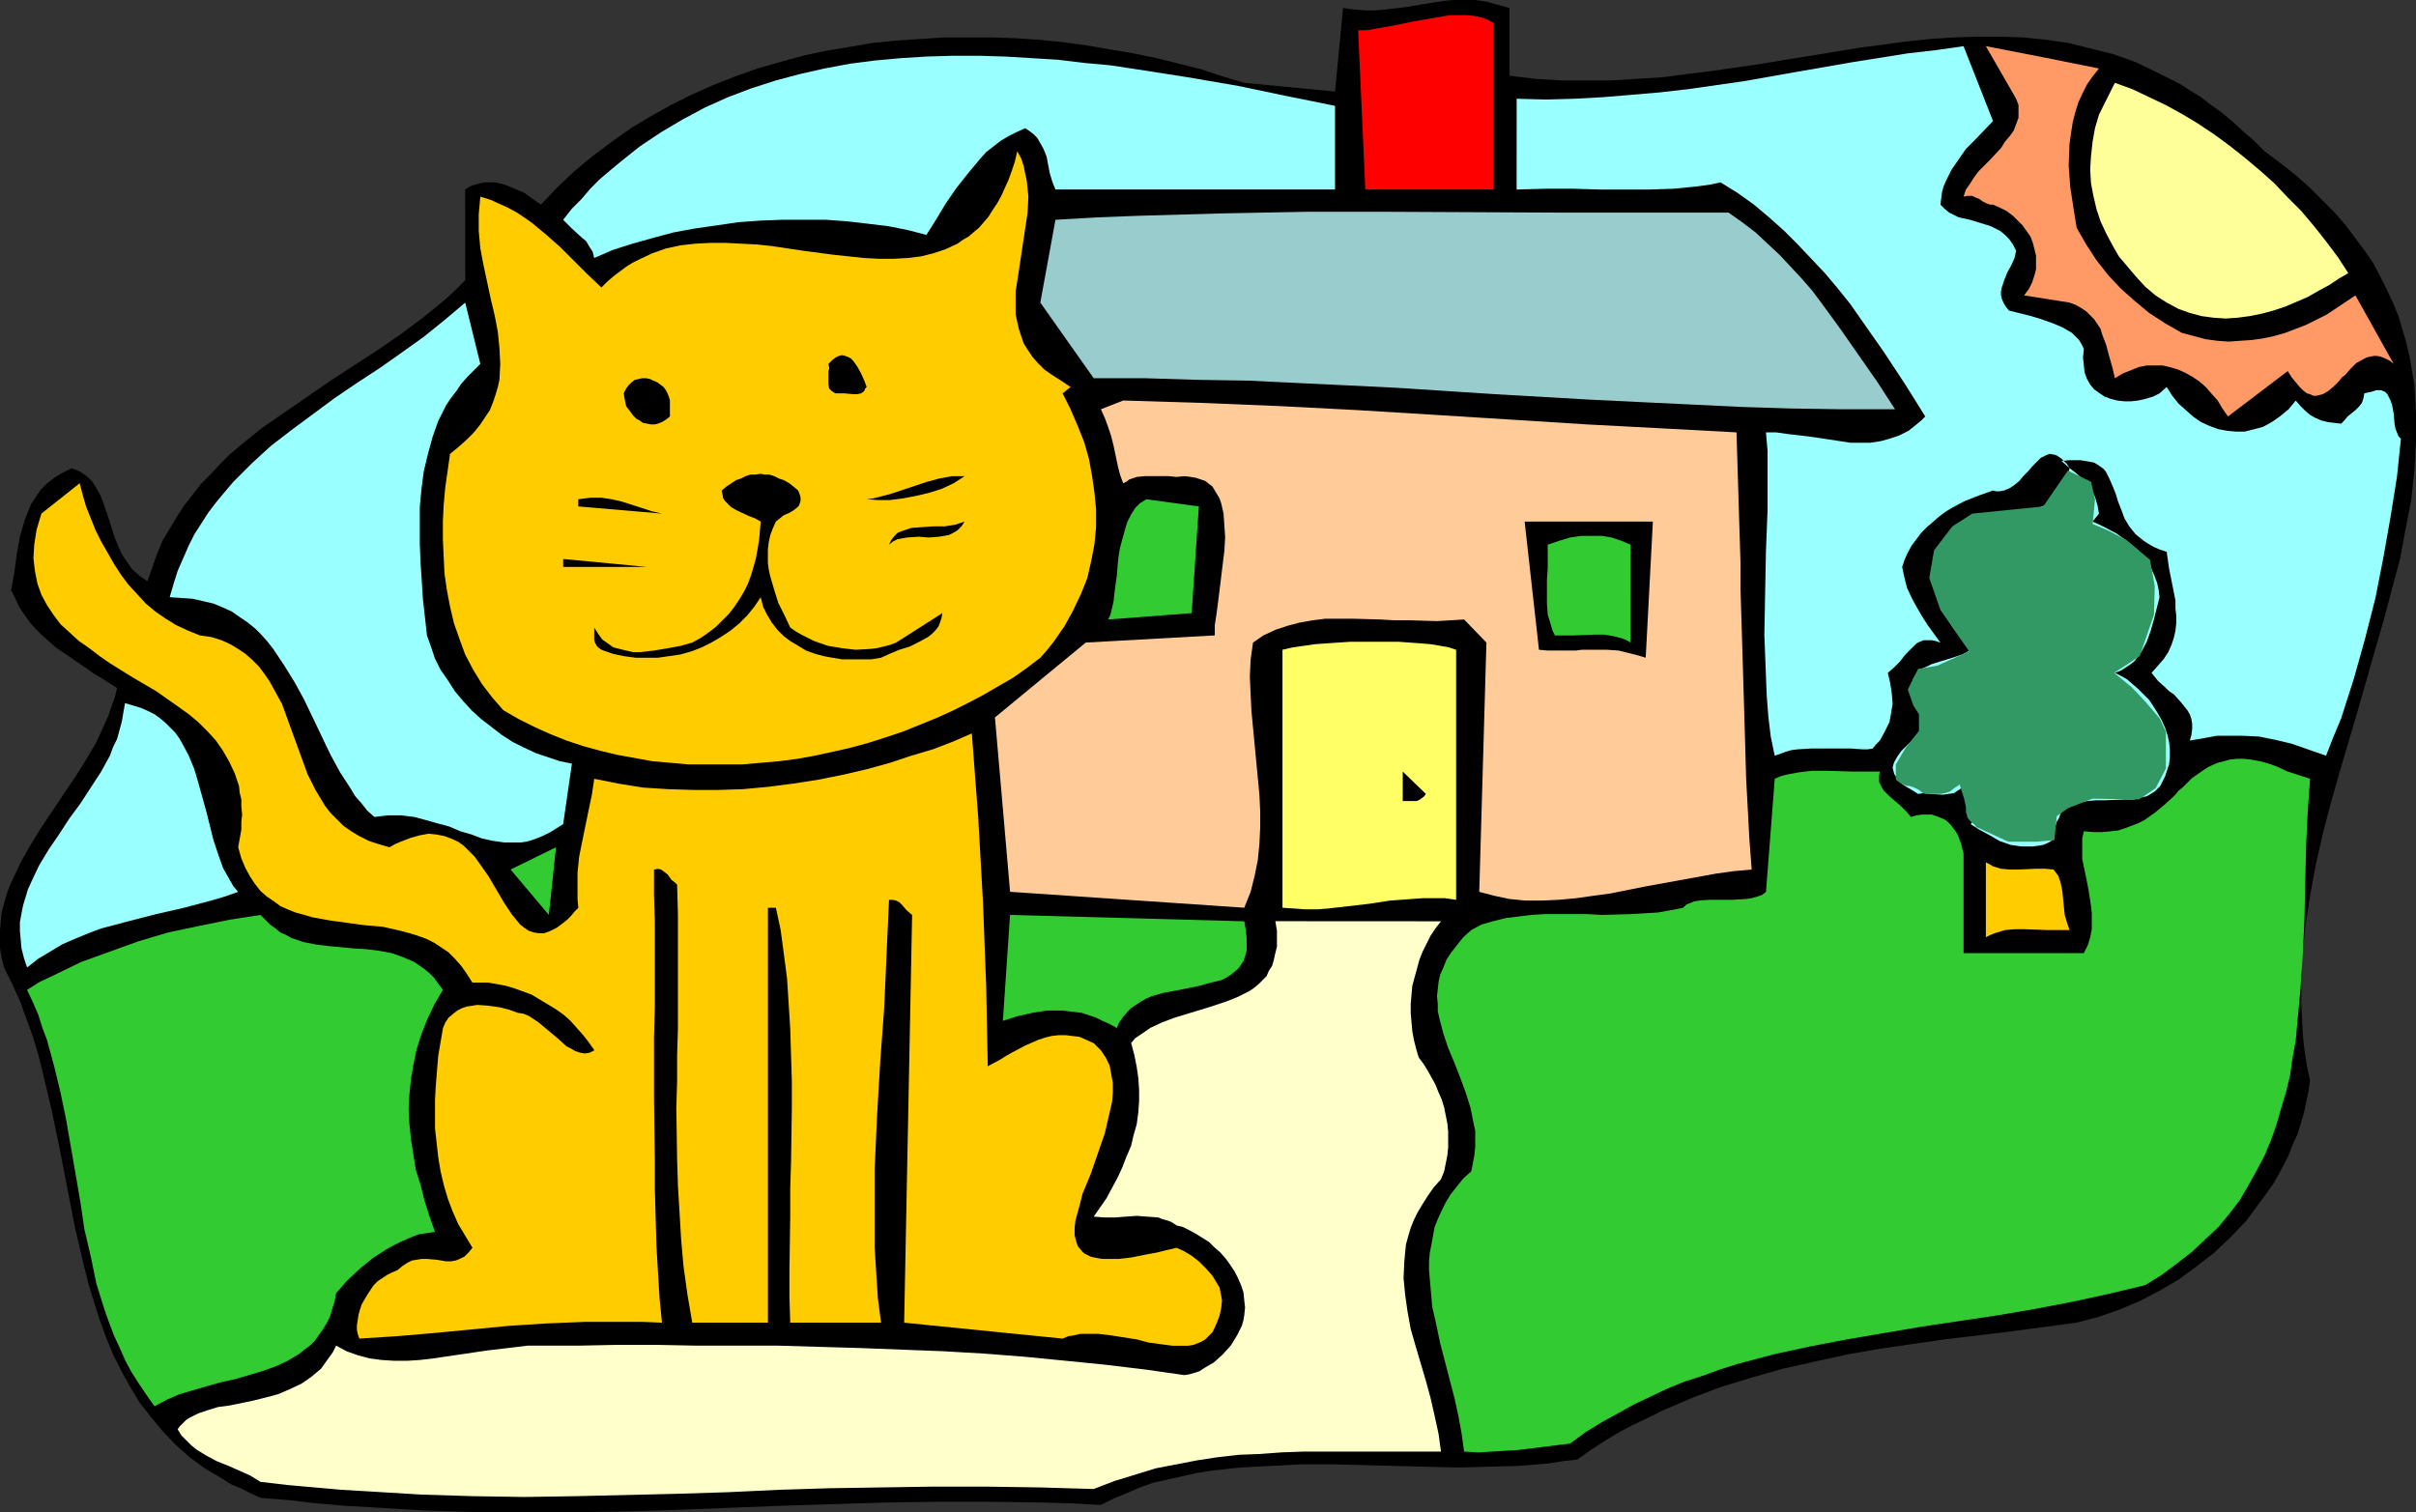
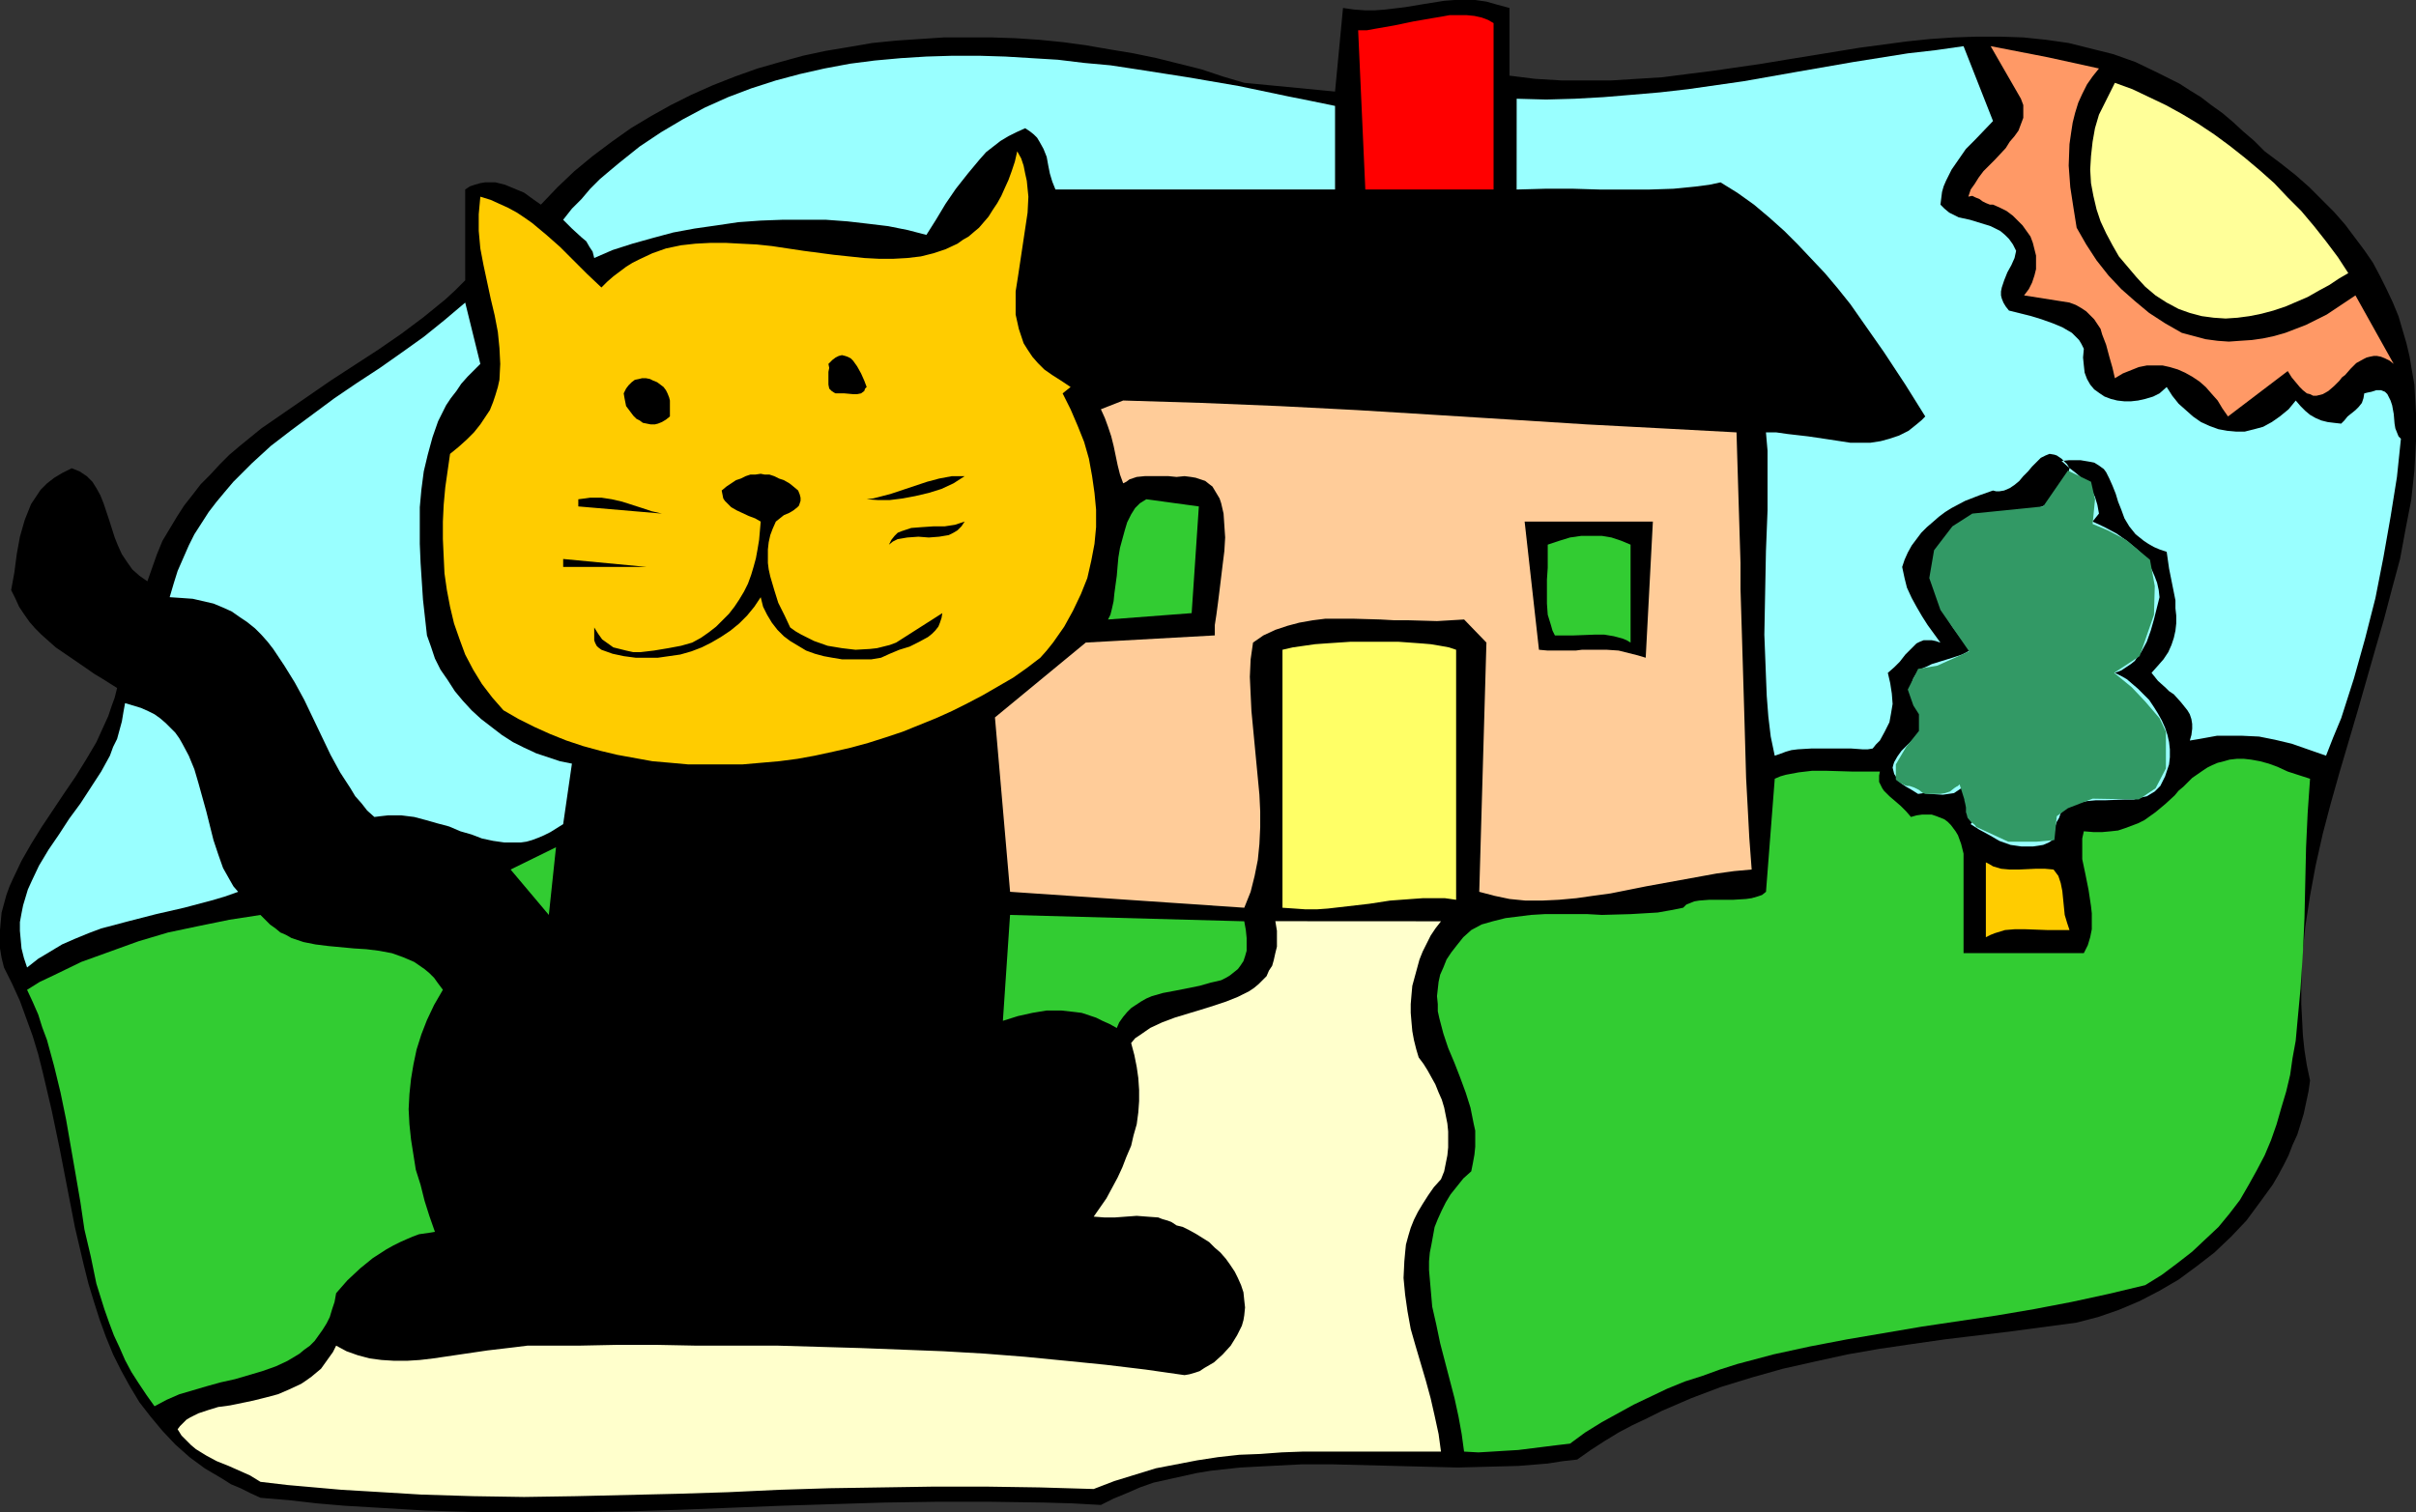
<svg xmlns="http://www.w3.org/2000/svg" xmlns:ns1="http://sodipodi.sourceforge.net/DTD/sodipodi-0.dtd" xmlns:ns2="http://www.inkscape.org/namespaces/inkscape" version="1.0" width="129.681mm" height="81.187mm" id="svg31" ns1:docname="Cat 18.wmf">
  <rect width="100%" height="100%" fill="#333333" stroke="none" />
  <ns1:namedview id="namedview31" pagecolor="#ffffff" bordercolor="#000000" borderopacity="0.25" ns2:showpageshadow="2" ns2:pageopacity="0.0" ns2:pagecheckerboard="0" ns2:deskcolor="#d1d1d1" ns2:document-units="mm" />
  <defs id="defs1">
    <pattern id="WMFhbasepattern" patternUnits="userSpaceOnUse" width="6" height="6" x="0" y="0" />
  </defs>
  <path style="fill:#000000;fill-opacity:1;fill-rule:evenodd;stroke:none" d="m 306.232,15.35 5.171,0.646 5.333,0.323 h 5.171 5.01 l 5.171,-0.323 5.171,-0.323 5.01,-0.646 5.171,-0.646 10.019,-1.454 4.848,-0.808 5.01,-0.808 9.858,-1.616 4.848,-0.646 4.848,-0.646 4.686,-0.485 4.848,-0.323 4.686,-0.162 h 4.686 l 4.686,0.162 4.686,0.485 4.525,0.646 4.525,1.131 4.525,1.131 4.525,1.616 4.363,2.101 2.262,1.131 2.262,1.131 2.262,1.454 2.101,1.293 2.101,1.616 2.262,1.616 2.101,1.777 2.101,1.939 2.262,1.939 2.101,2.101 3.232,2.424 3.07,2.424 2.747,2.424 2.586,2.585 2.424,2.424 2.262,2.585 1.939,2.585 1.939,2.585 1.778,2.585 1.454,2.747 1.293,2.585 1.293,2.747 1.131,2.747 0.808,2.747 0.808,2.747 0.646,2.747 0.485,2.909 0.485,2.747 0.162,2.909 0.162,2.909 v 2.909 2.747 l -0.323,5.979 -0.646,5.979 -1.131,5.817 -1.131,6.14 -1.616,5.979 -1.616,6.14 -1.778,6.14 -3.555,12.442 -3.717,12.604 -1.778,6.302 -1.616,6.14 -1.454,6.463 -1.131,6.14 -0.97,6.302 -0.646,6.302 -0.162,6.302 v 3.07 l 0.162,3.07 0.162,3.232 0.323,3.07 0.485,3.07 0.646,3.07 -0.323,2.262 -0.485,2.262 -0.485,2.262 -0.646,2.101 -0.646,2.101 -0.97,2.101 -0.808,2.101 -0.97,1.939 -1.131,2.101 -1.131,1.939 -2.586,3.555 -2.747,3.716 -3.07,3.232 -3.394,3.232 -3.555,2.747 -3.717,2.747 -3.878,2.262 -4.04,2.101 -4.202,1.777 -4.202,1.454 -4.363,1.131 -13.251,1.777 -13.413,1.616 -6.787,0.97 -6.626,0.97 -6.464,1.131 -6.626,1.454 -6.464,1.454 -6.302,1.777 -6.302,1.939 -5.979,2.262 -5.979,2.585 -2.909,1.454 -3.07,1.454 -2.747,1.454 -2.909,1.777 -2.747,1.777 -2.747,1.939 -2.909,0.323 -3.07,0.485 -5.979,0.485 -6.141,0.162 -6.141,0.162 -12.766,-0.323 -12.605,-0.323 h -6.302 l -6.302,0.323 -6.141,0.323 -5.979,0.646 -2.909,0.485 -2.909,0.646 -2.909,0.646 -2.909,0.646 -2.747,0.97 -2.586,1.131 -2.747,1.131 -2.586,1.293 -5.818,-0.323 -5.656,-0.162 -10.989,-0.162 h -10.827 l -10.666,0.162 -10.504,0.323 -10.342,0.323 -20.362,0.808 -10.181,0.323 -10.342,0.162 H 107.302 96.798 l -10.504,-0.323 -10.827,-0.646 -5.494,-0.323 -5.656,-0.485 -5.656,-0.646 -5.818,-0.485 -2.101,-0.97 -1.939,-0.97 -1.939,-0.808 -1.778,-1.131 -3.555,-2.101 -3.07,-2.262 -2.909,-2.585 -2.586,-2.747 -2.424,-2.909 -2.262,-2.909 -1.939,-3.232 -1.778,-3.232 -1.616,-3.232 -1.454,-3.555 -1.293,-3.555 -1.131,-3.555 -1.131,-3.716 -0.97,-3.878 -1.778,-7.594 -3.07,-15.835 -1.616,-7.756 -1.778,-7.594 -0.97,-3.878 L 6.626,210.221 5.333,206.666 4.04,203.111 2.424,199.556 0.808,196.325 0.323,194.386 0,192.447 v -1.777 -1.939 l 0.162,-1.777 0.162,-1.777 0.485,-1.777 0.485,-1.777 0.646,-1.777 0.808,-1.777 1.616,-3.393 1.939,-3.393 2.101,-3.393 4.525,-6.787 2.424,-3.555 2.101,-3.393 2.101,-3.555 1.616,-3.555 0.808,-1.777 0.646,-1.939 0.646,-1.777 0.485,-1.939 -3.07,-1.939 -1.616,-0.97 -1.616,-1.131 -3.07,-2.101 -3.07,-2.101 -2.909,-2.585 -1.293,-1.293 -1.131,-1.293 -1.131,-1.616 -0.97,-1.454 -0.808,-1.777 -0.808,-1.616 0.646,-3.555 0.485,-3.716 0.646,-3.555 0.97,-3.393 0.646,-1.616 0.646,-1.616 0.97,-1.454 0.97,-1.454 1.293,-1.293 1.454,-1.131 1.616,-0.97 1.939,-0.97 0.808,0.323 0.808,0.323 1.454,0.97 1.131,1.131 0.808,1.293 0.808,1.454 0.646,1.616 1.131,3.393 1.131,3.555 0.646,1.616 0.808,1.777 0.97,1.454 1.131,1.616 1.454,1.293 1.616,1.131 0.97,-2.747 0.97,-2.747 1.131,-2.747 1.454,-2.424 1.454,-2.424 1.454,-2.262 1.778,-2.262 1.616,-2.101 1.939,-1.939 1.939,-2.101 1.939,-1.939 2.101,-1.777 4.363,-3.555 4.686,-3.232 4.686,-3.232 4.686,-3.232 9.696,-6.302 4.686,-3.232 4.525,-3.393 4.363,-3.555 2.101,-1.939 1.939,-1.939 V 38.457 l 0.97,-0.646 0.97,-0.323 1.131,-0.323 0.97,-0.162 h 0.97 1.131 l 1.939,0.485 1.939,0.808 1.939,0.808 1.778,1.293 1.616,1.131 3.394,-3.555 3.394,-3.232 3.717,-3.07 3.878,-2.909 3.878,-2.747 4.04,-2.424 4.04,-2.262 4.202,-2.101 4.363,-1.939 4.525,-1.777 4.525,-1.616 4.525,-1.293 4.686,-1.293 4.525,-0.97 4.848,-0.808 4.686,-0.808 4.848,-0.485 4.848,-0.323 4.848,-0.323 h 4.848 4.848 l 4.848,0.162 4.848,0.323 4.848,0.485 4.686,0.646 4.686,0.808 4.848,0.808 4.686,0.97 4.525,1.131 4.525,1.131 4.363,1.454 4.363,1.293 18.422,1.777 1.616,-16.966 2.262,0.323 2.262,0.162 h 1.939 l 2.101,-0.162 4.04,-0.485 3.878,-0.646 4.04,-0.646 L 295.081,0 h 2.101 2.101 l 2.262,0.323 2.262,0.646 2.424,0.646 z" id="path1" />
  <path style="fill:#ff0000;fill-opacity:1;fill-rule:evenodd;stroke:none" d="m 303,38.457 h -26.018 l -1.454,-32.317 h 1.778 l 1.778,-0.323 3.717,-0.646 3.878,-0.808 3.717,-0.646 1.939,-0.323 1.778,-0.323 h 1.778 1.616 l 1.616,0.162 1.454,0.323 1.293,0.485 1.131,0.646 z" id="path2" />
  <path style="fill:#99ffff;fill-opacity:1;fill-rule:evenodd;stroke:none" d="m 404.323,24.561 -3.555,3.716 -1.939,1.939 -1.454,2.101 -1.454,2.101 -1.131,2.262 -0.485,1.131 -0.323,1.131 -0.162,1.293 -0.162,1.293 0.808,0.808 0.97,0.808 0.97,0.485 0.97,0.485 2.262,0.485 2.101,0.646 2.101,0.646 0.97,0.485 0.97,0.485 0.97,0.808 0.808,0.808 0.808,1.131 0.646,1.293 -0.323,1.454 -0.646,1.454 -0.808,1.454 -0.646,1.616 -0.485,1.454 -0.162,0.808 v 0.808 l 0.162,0.646 0.323,0.808 0.485,0.808 0.646,0.808 4.525,1.131 2.101,0.646 2.262,0.808 1.939,0.808 1.939,1.131 0.646,0.646 0.808,0.808 0.485,0.808 0.485,0.97 -0.162,1.777 0.162,1.616 0.162,1.454 0.485,1.293 0.646,1.131 0.808,0.97 1.131,0.808 0.97,0.646 1.293,0.485 1.293,0.323 1.454,0.162 h 1.293 l 1.454,-0.162 1.454,-0.323 1.616,-0.485 1.293,-0.646 1.454,-1.293 1.131,1.777 1.293,1.616 1.454,1.293 1.454,1.293 1.616,1.131 1.778,0.808 1.778,0.646 1.778,0.323 1.778,0.162 h 1.778 l 1.939,-0.485 1.778,-0.485 1.778,-0.97 1.616,-1.131 1.778,-1.454 1.454,-1.777 0.97,1.131 0.97,0.97 0.97,0.808 1.131,0.646 1.131,0.485 1.293,0.323 1.293,0.162 1.454,0.162 0.646,-0.646 0.646,-0.808 1.616,-1.293 0.646,-0.646 0.646,-0.808 0.323,-0.97 0.162,-0.97 0.646,-0.162 0.808,-0.162 0.97,-0.323 h 0.97 l 0.808,0.323 0.485,0.485 0.323,0.646 0.323,0.646 0.323,0.97 0.323,1.777 0.162,1.939 0.162,0.97 0.323,0.808 0.323,0.808 0.485,0.485 -0.808,7.756 -1.293,8.079 -1.454,8.241 -1.616,8.241 -2.101,8.241 -2.262,8.079 -1.293,4.04 -1.293,4.04 -1.616,3.878 -1.454,3.716 -3.717,-1.293 -3.232,-1.131 -3.394,-0.808 -3.232,-0.646 -3.394,-0.162 h -3.394 -1.778 l -1.778,0.323 -1.778,0.323 -1.939,0.323 0.323,-1.131 0.162,-1.293 V 146.88 l -0.162,-0.97 -0.323,-0.97 -0.485,-0.808 -0.646,-0.808 -0.646,-0.808 -1.454,-1.616 -0.97,-0.646 -0.646,-0.646 -1.616,-1.454 -1.293,-1.616 1.293,-1.454 1.131,-1.293 0.97,-1.454 0.646,-1.454 0.485,-1.454 0.323,-1.454 0.162,-1.454 v -1.616 l -0.162,-1.454 v -1.616 l -0.646,-3.232 -0.646,-3.232 -0.485,-3.393 -1.454,-0.485 -1.131,-0.485 -1.131,-0.646 -0.97,-0.646 -0.808,-0.646 -0.808,-0.646 -0.646,-0.808 -0.646,-0.808 -0.97,-1.616 -0.646,-1.777 -0.646,-1.616 -0.485,-1.616 -0.646,-1.616 -0.646,-1.454 -0.646,-1.293 -0.485,-0.646 -1.131,-0.808 -0.808,-0.485 -0.808,-0.162 -0.97,-0.162 -0.97,-0.162 h -1.131 -1.293 l -1.454,0.162 1.454,1.293 1.454,1.131 1.293,1.131 0.97,1.131 0.97,1.293 0.646,1.293 0.485,1.616 0.323,1.777 -1.293,1.616 2.424,1.131 2.424,1.293 2.262,1.616 1.939,1.616 0.97,0.97 0.646,1.131 0.808,0.97 0.646,1.293 0.485,1.131 0.485,1.293 0.323,1.454 0.162,1.454 -1.131,4.524 -0.646,2.262 -0.808,2.262 -1.131,2.101 -0.646,0.808 -0.646,0.97 -0.808,0.646 -0.97,0.646 -0.97,0.646 -1.293,0.485 1.293,0.646 1.131,0.646 1.131,0.97 1.131,0.97 1.131,1.131 1.131,1.131 0.97,1.454 0.808,1.293 0.808,1.454 0.646,1.454 0.485,1.454 0.323,1.454 0.162,1.454 v 1.616 l -0.162,1.454 -0.485,1.454 -0.323,0.97 -0.485,0.97 -0.485,0.97 -0.646,0.646 -0.485,0.485 -0.808,0.485 -0.808,0.485 -0.808,0.162 -1.778,0.485 h -1.778 l -4.04,0.162 h -1.939 l -1.778,0.162 -1.778,0.323 -1.616,0.485 -0.646,0.485 -0.646,0.485 -0.646,0.646 -0.323,0.97 -0.485,0.808 -0.323,0.97 -0.162,1.293 -0.162,1.293 -0.97,0.646 -1.131,0.485 -0.97,0.162 -1.131,0.162 h -1.131 -1.131 l -2.262,-0.323 -2.262,-0.808 -1.939,-1.131 -2.101,-1.131 -1.778,-1.131 0.646,-0.97 0.485,-1.131 0.162,-0.97 v -1.131 l -0.323,-0.97 -0.646,-0.97 -0.808,-0.808 -0.97,-0.808 -0.485,0.485 -0.485,0.323 -0.97,0.646 -1.131,0.162 -1.131,0.162 -2.586,-0.162 -1.293,-0.162 -1.131,0.162 -1.293,-0.808 -1.131,-0.646 -0.97,-0.646 -0.646,-0.808 -0.485,-0.646 -0.323,-0.485 -0.162,-0.646 -0.162,-0.646 0.162,-0.646 0.162,-0.485 0.646,-1.131 0.808,-1.131 1.131,-1.131 2.262,-2.101 0.808,-1.131 0.485,-1.293 0.162,-0.646 v -0.646 -0.646 l -0.323,-0.646 -0.323,-0.646 -0.485,-0.808 -0.808,-0.808 -0.97,-0.808 v -1.293 l 0.162,-1.131 0.323,-0.97 0.485,-0.808 0.808,-0.646 0.646,-0.646 0.808,-0.323 0.97,-0.485 2.101,-0.646 2.101,-0.646 1.939,-0.646 0.97,-0.485 0.808,-0.485 -1.939,-2.262 -1.778,-2.424 -1.616,-2.585 -0.646,-1.293 -0.646,-1.454 -0.485,-1.293 -0.323,-1.454 -0.162,-1.293 -0.162,-1.454 0.162,-1.454 0.323,-1.454 0.485,-1.454 0.646,-1.454 0.646,-1.131 0.808,-0.97 0.808,-0.97 0.808,-0.646 0.97,-0.646 0.808,-0.485 1.939,-0.808 1.939,-0.485 1.939,-0.323 1.939,-0.162 h 1.131 0.97 l 1.778,-0.162 1.939,-0.323 1.778,-0.485 0.808,-0.323 0.646,-0.323 0.808,-0.485 0.646,-0.646 0.646,-0.646 0.646,-0.808 0.485,-0.97 0.485,-1.131 0.485,-1.131 0.323,-1.454 -0.485,-0.808 -0.646,-0.646 -0.485,-0.485 -0.485,-0.323 -0.485,-0.323 -0.485,-0.162 -0.97,-0.162 -0.808,0.323 -0.97,0.485 -0.808,0.808 -0.97,0.97 -0.808,0.97 -0.97,0.97 -0.808,0.97 -0.97,0.808 -0.97,0.646 -1.131,0.485 -0.97,0.162 h -0.646 l -0.646,-0.162 -2.747,0.97 -2.909,1.131 -2.747,1.454 -1.293,0.808 -1.293,0.97 -1.293,1.131 -1.131,0.97 -1.131,1.131 -0.97,1.293 -0.97,1.293 -0.808,1.454 -0.646,1.454 -0.485,1.454 0.485,2.262 0.485,1.939 0.97,2.101 0.97,1.777 1.131,1.939 1.131,1.777 2.586,3.555 -0.97,-0.323 -0.808,-0.162 h -0.97 -0.646 l -0.808,0.323 -0.646,0.323 -1.131,1.131 -1.131,1.131 -1.131,1.454 -1.131,1.131 -1.293,1.131 0.485,2.101 0.323,2.101 0.162,2.101 -0.323,1.939 -0.323,1.777 -0.97,1.939 -0.97,1.777 -0.808,0.808 -0.646,0.808 -0.97,0.162 h -1.131 l -2.262,-0.162 h -2.586 -2.747 -2.747 l -2.747,0.162 -1.293,0.162 -1.131,0.323 -1.293,0.485 -0.97,0.323 -0.808,-3.878 -0.485,-4.04 -0.323,-4.201 -0.162,-4.04 -0.162,-4.201 -0.162,-4.201 0.162,-8.564 0.162,-8.402 0.323,-8.241 v -8.079 -4.04 l -0.323,-3.716 h 2.101 l 2.262,0.323 4.202,0.485 4.363,0.646 4.202,0.646 h 2.101 1.939 l 2.101,-0.323 1.778,-0.485 1.939,-0.646 1.939,-0.97 1.616,-1.293 0.97,-0.808 0.808,-0.808 -4.04,-6.463 -4.363,-6.625 -4.525,-6.463 -2.262,-3.232 -2.586,-3.232 -2.586,-3.07 -2.747,-2.909 -2.747,-2.909 -2.747,-2.747 -3.07,-2.747 -3.07,-2.585 -3.394,-2.424 -3.394,-2.101 -2.262,0.485 -2.424,0.323 -4.848,0.485 -4.848,0.162 h -5.01 -5.171 l -5.333,-0.162 h -5.656 l -5.818,0.162 V 20.036 l 5.979,0.162 5.818,-0.162 5.818,-0.323 5.818,-0.485 5.656,-0.485 5.656,-0.646 11.312,-1.616 10.989,-1.939 11.15,-1.939 11.15,-1.777 5.656,-0.646 5.656,-0.808 z" id="path3" />
-   <path style="fill:#ff9966;fill-opacity:1;fill-rule:evenodd;stroke:none" d="m 425.816,13.896 -1.293,1.616 -1.131,1.616 -0.97,1.939 -0.808,1.777 -0.646,2.101 -0.485,1.939 -0.323,2.101 -0.323,2.262 -0.162,4.363 0.323,4.363 0.646,4.201 0.646,4.04 1.939,3.393 2.101,3.232 2.424,3.07 2.586,2.747 2.747,2.424 2.909,2.424 3.232,2.101 3.394,1.939 2.424,0.646 2.424,0.646 2.424,0.323 2.262,0.162 2.262,-0.162 2.424,-0.162 2.262,-0.323 2.262,-0.485 2.262,-0.646 4.202,-1.616 2.262,-1.131 1.939,-0.97 1.939,-1.293 3.878,-2.585 7.757,13.896 -0.808,-0.646 -0.97,-0.485 -0.808,-0.323 -0.808,-0.162 h -0.646 l -0.808,0.162 -0.646,0.162 -0.646,0.323 -1.454,0.808 -1.131,1.131 -1.131,1.293 -0.646,0.485 -0.485,0.646 -1.131,1.131 -1.131,0.97 -1.131,0.646 -0.646,0.162 -0.646,0.162 h -0.646 l -0.646,-0.323 -0.646,-0.162 -0.808,-0.646 -0.646,-0.646 -0.808,-0.97 -0.808,-0.97 -0.808,-1.293 -12.12,9.21 -1.131,-1.616 -0.97,-1.616 -1.293,-1.454 -1.131,-1.293 -1.293,-1.131 -1.454,-0.97 -1.454,-0.808 -1.454,-0.646 -1.616,-0.485 -1.454,-0.323 h -1.616 -1.616 l -1.616,0.323 -1.616,0.646 -1.616,0.646 -1.616,0.97 -0.485,-2.101 -0.646,-2.262 -0.646,-2.424 -0.808,-2.101 -0.323,-1.131 -0.646,-0.97 -0.646,-0.97 -0.808,-0.808 -0.808,-0.808 -0.97,-0.646 -1.131,-0.646 -1.293,-0.485 v 0 l -9.211,-1.454 0.97,-1.293 0.646,-1.293 0.485,-1.454 0.323,-1.293 v -1.454 -1.293 l -0.323,-1.293 -0.323,-1.293 -0.485,-1.293 -0.808,-1.131 -0.808,-1.131 -0.97,-0.97 -0.97,-0.97 -1.293,-0.97 -1.293,-0.646 -1.454,-0.646 h -0.646 l -0.808,-0.323 -0.646,-0.323 -0.646,-0.485 -0.808,-0.323 -0.646,-0.323 h -0.97 l -0.808,0.162 0.485,-1.454 0.808,-1.131 0.808,-1.293 0.97,-1.293 2.262,-2.262 2.262,-2.424 0.808,-1.293 0.97,-1.131 0.808,-1.131 0.485,-1.293 0.485,-1.293 v -1.293 -1.293 l -0.485,-1.293 -6.141,-10.665 11.635,2.262 z" id="path4" />
+   <path style="fill:#ff9966;fill-opacity:1;fill-rule:evenodd;stroke:none" d="m 425.816,13.896 -1.293,1.616 -1.131,1.616 -0.97,1.939 -0.808,1.777 -0.646,2.101 -0.485,1.939 -0.323,2.101 -0.323,2.262 -0.162,4.363 0.323,4.363 0.646,4.201 0.646,4.04 1.939,3.393 2.101,3.232 2.424,3.07 2.586,2.747 2.747,2.424 2.909,2.424 3.232,2.101 3.394,1.939 2.424,0.646 2.424,0.646 2.424,0.323 2.262,0.162 2.262,-0.162 2.424,-0.162 2.262,-0.323 2.262,-0.485 2.262,-0.646 4.202,-1.616 2.262,-1.131 1.939,-0.97 1.939,-1.293 3.878,-2.585 7.757,13.896 -0.808,-0.646 -0.97,-0.485 -0.808,-0.323 -0.808,-0.162 h -0.646 l -0.808,0.162 -0.646,0.162 -0.646,0.323 -1.454,0.808 -1.131,1.131 -1.131,1.293 -0.646,0.485 -0.485,0.646 -1.131,1.131 -1.131,0.97 -1.131,0.646 -0.646,0.162 -0.646,0.162 h -0.646 l -0.646,-0.323 -0.646,-0.162 -0.808,-0.646 -0.646,-0.646 -0.808,-0.97 -0.808,-0.97 -0.808,-1.293 -12.12,9.21 -1.131,-1.616 -0.97,-1.616 -1.293,-1.454 -1.131,-1.293 -1.293,-1.131 -1.454,-0.97 -1.454,-0.808 -1.454,-0.646 -1.616,-0.485 -1.454,-0.323 h -1.616 -1.616 l -1.616,0.323 -1.616,0.646 -1.616,0.646 -1.616,0.97 -0.485,-2.101 -0.646,-2.262 -0.646,-2.424 -0.808,-2.101 -0.323,-1.131 -0.646,-0.97 -0.646,-0.97 -0.808,-0.808 -0.808,-0.808 -0.97,-0.646 -1.131,-0.646 -1.293,-0.485 v 0 l -9.211,-1.454 0.97,-1.293 0.646,-1.293 0.485,-1.454 0.323,-1.293 v -1.454 -1.293 l -0.323,-1.293 -0.323,-1.293 -0.485,-1.293 -0.808,-1.131 -0.808,-1.131 -0.97,-0.97 -0.97,-0.97 -1.293,-0.97 -1.293,-0.646 -1.454,-0.646 h -0.646 l -0.808,-0.323 -0.646,-0.323 -0.646,-0.485 -0.808,-0.323 -0.646,-0.323 l -0.808,0.162 0.485,-1.454 0.808,-1.131 0.808,-1.293 0.97,-1.293 2.262,-2.262 2.262,-2.424 0.808,-1.293 0.97,-1.131 0.808,-1.131 0.485,-1.293 0.485,-1.293 v -1.293 -1.293 l -0.485,-1.293 -6.141,-10.665 11.635,2.262 z" id="path4" />
  <path style="fill:#99ffff;fill-opacity:1;fill-rule:evenodd;stroke:none" d="M 270.841,21.491 V 38.457 h -56.722 l -0.646,-1.616 -0.485,-1.616 -0.323,-1.616 -0.323,-1.777 -0.646,-1.616 -0.808,-1.454 -0.485,-0.808 -0.646,-0.646 -0.808,-0.646 -0.97,-0.646 -1.778,0.808 -1.616,0.808 -1.616,0.97 -1.454,1.131 -1.454,1.131 -1.293,1.454 -2.424,2.909 -2.424,3.07 -2.101,3.07 -0.97,1.616 -0.97,1.616 -1.939,3.07 -3.717,-0.97 -4.04,-0.808 -4.04,-0.485 -4.202,-0.485 -4.363,-0.323 h -4.363 -4.525 l -4.363,0.162 -4.525,0.323 -4.363,0.646 -4.525,0.646 -4.363,0.808 -4.202,1.131 -4.04,1.131 -4.04,1.293 -3.717,1.616 -0.323,-1.293 -0.646,-0.97 -0.646,-1.131 -0.97,-0.808 -1.939,-1.777 -1.778,-1.777 1.778,-2.262 1.939,-1.939 1.778,-2.101 1.939,-1.939 2.101,-1.777 1.939,-1.616 4.04,-3.232 4.363,-2.909 4.363,-2.585 4.525,-2.424 4.686,-2.101 4.686,-1.777 5.01,-1.616 4.848,-1.293 5.01,-1.131 5.171,-0.97 5.01,-0.646 5.333,-0.485 5.171,-0.323 5.333,-0.162 h 5.333 l 5.333,0.162 5.333,0.323 5.333,0.323 5.333,0.646 5.333,0.485 5.333,0.808 10.342,1.616 10.342,1.777 10.019,2.101 4.848,0.97 z" id="path5" />
  <path style="fill:#ffff99;fill-opacity:1;fill-rule:evenodd;stroke:none" d="m 476.396,55.423 -1.939,1.131 -1.939,1.293 -2.101,1.131 -2.262,1.293 -2.262,0.97 -2.262,0.97 -2.424,0.808 -2.424,0.646 -2.424,0.485 -2.424,0.323 -2.424,0.162 -2.424,-0.162 -2.424,-0.323 -2.424,-0.646 -2.262,-0.808 -2.424,-1.293 -2.262,-1.454 -2.101,-1.777 -1.778,-1.939 -1.778,-2.101 -1.778,-2.101 -1.293,-2.262 -1.293,-2.424 -1.131,-2.424 -0.808,-2.424 -0.646,-2.747 -0.485,-2.585 -0.162,-2.747 0.162,-2.747 0.323,-2.909 0.485,-2.747 0.808,-2.747 3.232,-6.463 3.555,1.293 3.394,1.616 3.394,1.616 3.232,1.777 3.232,1.939 3.394,2.262 3.07,2.262 3.07,2.424 3.07,2.585 2.909,2.585 2.747,2.909 2.747,2.747 2.586,3.07 2.424,3.07 2.424,3.232 z" id="path6" />
  <path style="fill:#ffcc00;fill-opacity:1;fill-rule:evenodd;stroke:none" d="m 217.19,78.53 -1.616,1.293 1.616,3.232 1.454,3.393 1.293,3.232 0.97,3.393 0.646,3.555 0.485,3.393 0.323,3.393 v 3.555 l -0.323,3.393 -0.646,3.393 -0.808,3.555 -1.293,3.232 -1.616,3.393 -1.778,3.232 -2.262,3.232 -1.293,1.616 -1.293,1.454 -2.747,2.101 -2.747,1.939 -3.07,1.777 -3.07,1.777 -3.07,1.616 -3.232,1.616 -3.232,1.454 -6.787,2.747 -3.394,1.131 -3.555,1.131 -3.555,0.97 -3.555,0.808 -3.717,0.808 -3.555,0.646 -3.717,0.485 -3.717,0.323 -3.717,0.323 h -3.717 -3.555 -3.717 l -3.555,-0.323 -3.717,-0.323 -3.555,-0.646 -3.555,-0.646 -3.394,-0.808 -3.555,-0.97 -3.394,-1.131 -3.232,-1.293 -3.232,-1.454 -3.232,-1.616 -3.07,-1.777 -2.262,-2.585 -2.101,-2.747 -1.778,-2.909 -1.616,-3.07 -1.131,-3.07 -1.131,-3.232 -0.808,-3.393 -0.646,-3.393 -0.485,-3.393 -0.162,-3.393 -0.162,-3.555 v -3.555 l 0.162,-3.393 0.323,-3.555 0.485,-3.393 0.485,-3.393 1.778,-1.454 1.616,-1.454 1.454,-1.454 1.293,-1.616 0.97,-1.454 0.97,-1.454 0.646,-1.616 0.485,-1.454 0.485,-1.616 0.323,-1.454 0.162,-3.232 -0.162,-3.232 -0.323,-3.232 -0.646,-3.393 -0.808,-3.393 -1.454,-6.787 -0.646,-3.393 -0.323,-3.555 v -3.393 l 0.162,-1.777 0.162,-1.777 2.101,0.646 1.778,0.808 1.778,0.808 1.778,0.97 1.454,0.97 1.616,1.131 2.909,2.424 2.747,2.424 2.747,2.747 2.747,2.747 2.909,2.747 1.131,-1.131 1.293,-1.131 1.293,-0.97 1.293,-0.97 1.293,-0.808 1.293,-0.646 2.747,-1.293 2.747,-0.97 3.07,-0.646 2.909,-0.323 3.07,-0.162 h 3.07 l 3.07,0.162 3.232,0.162 3.07,0.323 6.464,0.97 6.141,0.808 3.07,0.323 3.07,0.323 3.07,0.162 h 2.747 l 2.909,-0.162 2.747,-0.323 2.586,-0.646 2.424,-0.808 2.424,-1.131 1.131,-0.808 1.131,-0.646 1.131,-0.97 0.97,-0.808 0.97,-1.131 0.97,-1.131 0.808,-1.293 0.97,-1.454 0.808,-1.454 0.646,-1.454 0.808,-1.777 0.646,-1.777 0.646,-1.939 0.485,-2.101 0.808,1.454 0.485,1.454 0.323,1.616 0.323,1.454 0.162,1.616 0.162,1.616 -0.162,3.232 -0.485,3.232 -0.485,3.232 -0.97,6.463 -0.485,3.07 v 3.232 1.454 l 0.323,1.454 0.323,1.454 0.485,1.454 0.485,1.454 0.808,1.293 0.97,1.454 1.131,1.293 1.293,1.293 1.616,1.131 1.778,1.131 z" id="path7" />
-   <path style="fill:#99cccc;fill-opacity:1;fill-rule:evenodd;stroke:none" d="m 350.672,43.143 2.747,1.939 2.747,2.101 2.424,2.262 2.424,2.262 2.262,2.424 2.262,2.424 2.101,2.424 1.939,2.585 3.878,5.332 3.717,5.332 3.717,5.332 3.555,5.494 H 373.78 L 363.438,82.893 353.096,82.57 343.076,82.085 332.896,81.6 322.876,81.115 303.161,79.984 283.284,78.691 273.427,78.207 263.246,77.722 253.227,77.237 242.885,77.076 232.381,76.752 h -10.504 l -10.827,-15.35 3.07,-16.805 8.403,-0.485 8.403,-0.323 16.968,-0.485 16.968,-0.323 h 17.291 l 34.259,0.162 h 17.13 z" id="path8" />
  <path style="fill:#99ffff;fill-opacity:1;fill-rule:evenodd;stroke:none" d="m 97.445,73.844 -1.293,1.293 -1.293,1.293 -1.293,1.454 -0.97,1.454 -1.131,1.454 -0.97,1.454 -0.808,1.616 -0.808,1.616 -1.131,3.232 -0.97,3.555 -0.808,3.393 -0.485,3.716 -0.323,3.555 v 3.716 3.716 l 0.162,3.878 0.485,7.433 0.808,7.271 0.808,2.262 0.808,2.424 1.131,2.262 1.454,2.101 1.454,2.262 1.616,1.939 1.778,1.939 1.939,1.777 2.101,1.616 2.101,1.616 2.262,1.454 2.262,1.131 2.424,1.131 2.424,0.808 2.424,0.808 2.424,0.485 -1.778,12.28 -1.293,0.808 -1.293,0.808 -1.293,0.646 -1.131,0.485 -1.293,0.485 -1.131,0.323 -1.131,0.162 h -1.131 -2.262 l -2.262,-0.323 -2.262,-0.485 -2.101,-0.808 -2.262,-0.646 -2.262,-0.97 -2.424,-0.646 -2.262,-0.646 -2.424,-0.646 -2.586,-0.323 h -2.747 l -1.454,0.162 -1.293,0.162 -1.454,-1.293 -1.131,-1.454 -1.293,-1.454 -0.97,-1.616 -2.101,-3.232 -1.939,-3.555 -3.555,-7.433 -1.778,-3.716 -1.939,-3.555 -2.101,-3.393 -2.262,-3.393 -1.131,-1.454 -1.293,-1.454 -1.293,-1.293 -1.616,-1.293 -1.454,-0.97 -1.616,-1.131 -1.778,-0.808 -1.939,-0.808 -2.101,-0.485 -2.101,-0.485 -2.262,-0.162 -2.424,-0.162 0.808,-2.747 0.808,-2.585 1.131,-2.585 1.131,-2.585 1.131,-2.262 1.454,-2.262 1.454,-2.262 1.616,-2.101 1.616,-1.939 1.778,-2.101 1.778,-1.777 1.939,-1.939 3.878,-3.555 4.202,-3.232 4.363,-3.232 4.363,-3.232 4.525,-3.07 4.686,-3.07 4.363,-3.07 4.525,-3.232 4.202,-3.393 4.202,-3.555 v 0 z" id="path9" />
  <path style="fill:#000000;fill-opacity:1;fill-rule:evenodd;stroke:none" d="m 175.821,78.53 -0.323,0.323 -0.162,0.485 -0.646,0.485 -0.808,0.162 h -0.808 l -1.778,-0.162 h -0.808 -0.97 l -0.323,-0.162 -0.485,-0.323 -0.485,-0.485 -0.162,-0.808 v -0.808 -1.777 l 0.162,-0.808 -0.162,-0.808 0.808,-0.808 0.646,-0.485 0.646,-0.323 0.646,-0.162 0.646,0.162 0.485,0.162 0.646,0.323 0.485,0.485 0.808,1.131 0.808,1.454 0.646,1.454 z" id="path10" />
  <path style="fill:#000000;fill-opacity:1;fill-rule:evenodd;stroke:none" d="m 135.905,81.277 v 3.232 l -0.808,0.646 -0.808,0.485 -0.808,0.323 -0.646,0.162 h -0.808 l -0.808,-0.162 -0.808,-0.162 -0.646,-0.485 -0.646,-0.323 -0.646,-0.646 -0.485,-0.646 -0.485,-0.646 -0.485,-0.646 -0.162,-0.808 -0.162,-0.808 -0.162,-0.97 0.485,-0.97 0.485,-0.646 0.646,-0.646 0.646,-0.485 0.808,-0.162 0.646,-0.162 h 0.808 l 0.808,0.162 0.646,0.323 0.808,0.323 0.646,0.485 0.646,0.485 0.485,0.646 0.323,0.646 0.323,0.808 z" id="path11" />
  <path style="fill:#ffcc99;fill-opacity:1;fill-rule:evenodd;stroke:none" d="m 352.288,87.74 0.162,5.494 0.162,5.332 0.323,10.503 0.162,5.171 v 5.332 l 0.323,10.503 0.323,10.826 0.162,5.494 0.162,5.655 0.162,5.817 0.323,5.979 0.323,6.14 0.485,6.463 -3.555,0.323 -3.555,0.485 -7.11,1.293 -3.555,0.646 -3.555,0.646 -7.272,1.454 -3.555,0.485 -3.394,0.485 -3.555,0.323 -3.394,0.162 h -3.394 l -3.232,-0.323 -3.07,-0.646 -3.07,-0.808 1.454,-50.576 -4.525,-4.686 -2.747,0.162 -2.747,0.162 -5.656,-0.162 h -2.909 l -2.909,-0.162 -5.656,-0.162 h -2.747 -2.747 l -2.586,0.323 -2.747,0.485 -2.424,0.646 -2.424,0.808 -2.424,1.131 -2.101,1.454 -0.485,3.393 -0.162,3.555 0.162,3.555 0.162,3.393 0.646,6.787 0.323,3.393 0.646,6.787 0.162,3.393 v 3.232 l -0.162,3.393 -0.323,3.232 -0.646,3.232 -0.808,3.232 -1.293,3.232 -47.51,-3.232 -3.07,-35.387 18.422,-15.189 26.179,-1.454 v -2.101 l 0.323,-2.101 0.323,-2.424 0.323,-2.585 0.646,-5.332 0.323,-2.585 0.162,-2.747 -0.162,-2.424 -0.162,-2.424 -0.485,-2.101 -0.323,-0.97 -0.485,-0.808 -0.485,-0.808 -0.485,-0.808 -0.646,-0.485 -0.808,-0.646 -0.97,-0.323 -0.97,-0.323 -0.97,-0.162 -1.293,-0.162 -1.616,0.162 -1.616,-0.162 h -3.394 -1.454 l -1.616,0.162 -1.454,0.485 -0.646,0.485 -0.646,0.323 -0.646,-1.777 -0.485,-1.939 -0.808,-3.878 -0.485,-1.939 -0.646,-1.939 -0.646,-1.777 -0.808,-1.777 4.525,-1.777 15.837,0.485 15.837,0.646 15.675,0.808 15.837,0.97 15.514,0.97 15.352,0.97 15.352,0.808 z" id="path12" />
  <path style="fill:#000000;fill-opacity:1;fill-rule:evenodd;stroke:none" d="m 161.923,99.536 0.323,0.808 0.162,0.646 v 0.646 l -0.162,0.485 -0.162,0.485 -0.323,0.323 -0.808,0.646 -0.808,0.485 -1.131,0.485 -0.808,0.646 -0.808,0.646 -0.646,1.454 -0.485,1.293 -0.323,1.454 -0.162,1.454 v 1.293 1.454 l 0.162,1.293 0.323,1.454 0.808,2.747 0.808,2.585 1.293,2.585 1.131,2.424 1.131,0.808 1.131,0.646 2.586,1.293 2.747,0.97 2.909,0.485 2.747,0.323 2.909,-0.162 1.454,-0.162 1.293,-0.323 1.293,-0.323 1.293,-0.485 9.373,-5.979 -0.162,0.97 -0.323,0.97 -0.323,0.808 -0.646,0.808 -0.646,0.646 -0.808,0.646 -1.778,0.97 -1.939,0.97 -2.101,0.646 -1.939,0.808 -1.778,0.808 -1.939,0.323 h -2.101 -1.939 -1.939 l -1.939,-0.323 -1.778,-0.323 -1.778,-0.485 -1.778,-0.646 -1.616,-0.97 -1.616,-0.97 -1.293,-0.97 -1.293,-1.293 -1.131,-1.454 -0.97,-1.616 -0.808,-1.616 -0.485,-1.939 -1.293,1.939 -1.454,1.777 -1.616,1.616 -1.778,1.454 -1.939,1.293 -1.939,1.131 -1.939,0.97 -2.101,0.808 -2.262,0.646 -2.262,0.323 -2.262,0.323 h -2.262 -2.262 l -2.424,-0.323 -2.262,-0.485 -2.262,-0.808 -0.646,-0.485 -0.323,-0.323 -0.323,-0.646 -0.162,-0.485 v -1.293 -1.293 l 0.808,1.293 0.808,1.131 1.131,0.808 1.131,0.808 1.293,0.323 1.293,0.323 1.454,0.323 h 1.454 l 2.747,-0.323 2.909,-0.485 2.586,-0.485 1.131,-0.323 1.131,-0.323 1.778,-0.97 1.616,-1.131 1.454,-1.131 1.293,-1.293 1.293,-1.293 1.131,-1.454 0.97,-1.454 0.97,-1.616 0.808,-1.616 0.646,-1.777 0.485,-1.616 0.485,-1.777 0.323,-1.777 0.323,-1.939 0.323,-3.716 -1.131,-0.646 -1.293,-0.485 -2.424,-1.131 -1.131,-0.646 -0.808,-0.808 -0.485,-0.485 -0.323,-0.485 -0.162,-0.808 -0.162,-0.808 0.97,-0.808 0.97,-0.646 0.97,-0.646 0.97,-0.323 0.97,-0.485 0.97,-0.323 h 0.97 l 1.131,-0.162 0.808,0.162 h 0.97 l 0.97,0.323 0.97,0.485 0.97,0.323 1.131,0.646 0.808,0.646 z" id="path13" />
  <path style="fill:#000000;fill-opacity:1;fill-rule:evenodd;stroke:none" d="m 195.697,96.627 -2.262,1.454 -2.424,1.131 -2.586,0.808 -2.747,0.646 -2.586,0.485 -2.586,0.323 h -2.424 l -2.262,-0.162 1.293,-0.162 1.293,-0.323 2.424,-0.646 4.848,-1.616 2.424,-0.808 2.424,-0.646 2.586,-0.485 h 1.293 z" id="path14" />
-   <path style="fill:#ffcc00;fill-opacity:1;fill-rule:evenodd;stroke:none" d="m 40.562,128.944 2.262,0.323 2.101,0.646 1.778,0.808 1.616,0.97 1.454,0.97 1.454,1.293 1.293,1.293 0.97,1.293 1.131,1.616 0.808,1.454 1.778,3.232 1.293,3.555 2.586,7.11 1.293,3.555 1.616,3.232 0.97,1.616 0.97,1.616 1.131,1.454 1.293,1.293 1.293,1.293 1.616,1.131 1.616,0.97 1.939,0.97 1.939,0.646 2.262,0.646 1.131,-0.646 1.131,-0.485 2.101,-0.808 1.778,-0.485 1.778,-0.323 1.616,0.162 1.616,0.323 1.293,0.485 1.454,0.646 1.131,0.808 1.131,1.131 1.131,1.131 0.808,1.131 1.939,2.747 1.616,2.747 1.616,2.747 1.616,2.424 0.808,0.97 0.808,0.97 0.808,0.646 0.97,0.646 0.97,0.323 1.131,0.162 h 0.97 l 1.293,-0.485 1.293,-0.646 1.293,-0.97 0.808,-0.646 0.808,-0.808 0.646,-0.808 0.808,-0.808 -0.162,-1.777 v -1.939 -3.393 l 0.323,-3.232 0.646,-3.232 1.293,-6.302 0.646,-3.07 0.485,-3.232 4.848,0.97 5.01,0.808 5.01,0.323 5.171,0.162 h 5.171 l 5.01,-0.162 5.171,-0.485 5.01,-0.646 5.171,-0.808 4.848,-0.97 4.848,-1.131 4.686,-1.293 4.363,-1.454 4.363,-1.293 4.202,-1.616 3.717,-1.616 0.646,8.564 0.646,8.402 0.97,17.29 0.323,8.564 0.323,8.402 0.162,8.241 0.162,8.079 2.424,-1.293 1.293,-0.808 1.131,-0.646 2.747,-1.454 2.586,-1.131 1.454,-0.485 1.293,-0.323 1.454,-0.162 h 1.454 l 1.293,0.162 1.454,0.162 1.454,0.646 1.454,0.646 0.646,0.646 0.808,0.808 0.97,1.454 0.808,1.616 0.323,1.777 0.323,1.777 v 1.939 l -0.162,1.939 -0.485,2.101 -0.485,2.101 -0.485,2.101 -1.454,4.201 -1.454,4.201 -1.616,3.878 -0.485,1.939 -0.485,1.777 -0.485,1.777 -0.162,1.454 v 1.454 l 0.323,1.293 0.323,0.97 0.808,0.97 0.485,0.485 0.646,0.323 0.646,0.323 0.646,0.162 0.808,0.162 0.97,0.162 h 0.97 1.131 1.131 l 1.454,-0.162 1.293,-0.162 1.616,-0.323 1.616,-0.323 1.778,-0.323 1.939,-0.485 2.101,-0.485 1.454,0.646 1.616,0.97 1.454,1.131 1.454,1.454 1.293,1.454 0.97,1.616 0.485,0.808 0.162,0.808 0.162,0.808 0.162,0.97 -0.162,1.616 -0.323,1.454 -0.485,1.293 -0.485,1.131 -0.485,0.97 -0.646,0.646 -0.808,0.808 -0.808,0.485 -0.808,0.323 -0.808,0.323 -1.131,0.162 h -0.808 -2.262 l -2.424,-0.323 -1.131,-0.162 -1.293,-0.162 -2.424,-0.646 -5.171,-0.808 -2.586,-0.323 h -2.586 -1.131 l -1.293,0.323 -1.131,0.162 -1.131,0.485 -32.158,-3.232 1.616,-82.731 -1.131,-0.97 -0.97,-1.131 -0.485,-0.485 -0.646,-0.323 -0.646,-0.162 h -0.808 l -0.485,10.826 -0.485,10.988 -0.808,10.988 -0.646,10.988 -0.485,10.826 v 5.332 5.332 5.332 l 0.323,5.171 0.323,5.009 0.646,5.009 h -18.422 l -0.162,-5.171 v -5.494 l 0.162,-10.988 v -5.494 l 0.162,-5.494 0.162,-10.988 v -5.332 l -0.162,-5.332 -0.162,-5.332 -0.323,-5.171 -0.323,-5.009 -0.646,-5.009 -0.646,-4.848 -0.97,-4.524 h -1.616 v 84.185 h -15.352 l -0.97,-5.655 -0.808,-5.817 -0.485,-5.494 -0.323,-5.494 -0.323,-5.332 -0.162,-5.332 -0.162,-10.503 0.162,-5.332 v -5.332 l 0.162,-5.494 v -5.494 -5.655 -5.817 -5.979 l -0.162,-6.14 -0.485,-0.485 -0.646,-0.485 -0.808,-1.131 -0.646,-0.485 -0.646,-0.485 -0.646,-0.162 -0.808,0.162 v 5.171 l 0.162,5.332 v 17.451 l -0.162,6.14 v 12.28 l 0.162,12.28 v 5.979 l 0.162,5.817 0.162,5.817 0.323,5.494 0.323,5.332 0.485,4.848 -4.04,-0.162 h -3.878 -7.757 l -7.757,0.323 -7.595,0.485 -15.19,1.454 -7.595,0.646 -7.595,0.485 -0.323,-0.97 -0.162,-0.808 v -0.97 l 0.162,-0.97 0.162,-1.131 0.323,-1.131 0.323,-0.97 1.131,-1.939 1.293,-1.939 0.808,-0.808 0.97,-0.646 0.97,-0.646 0.97,-0.485 1.131,-0.485 0.97,-0.808 0.97,-0.646 0.97,-0.485 0.97,-0.162 0.97,-0.162 h 1.131 l 1.939,0.162 1.939,0.323 h 0.97 l 0.97,-0.162 0.808,-0.323 0.97,-0.485 0.808,-0.808 0.808,-0.97 -1.454,-2.424 -1.454,-2.424 -1.131,-2.585 -0.97,-2.585 -0.808,-2.747 -0.646,-2.747 -0.485,-2.909 -0.323,-2.909 -0.323,-2.909 v -2.909 -2.909 l 0.162,-2.909 0.485,-5.979 0.97,-5.655 0.485,-1.131 0.646,-0.97 0.97,-0.808 0.808,-0.646 0.97,-0.485 0.97,-0.323 1.131,-0.162 0.97,-0.162 2.262,0.162 2.262,0.323 1.939,0.485 1.778,0.646 1.131,0.162 1.131,0.485 0.97,0.646 0.97,0.646 1.939,1.616 1.939,1.616 1.778,1.616 0.97,0.485 0.808,0.485 0.97,0.323 0.97,0.162 0.97,-0.162 0.97,-0.485 -1.131,-1.616 -1.131,-1.454 -1.293,-1.454 -1.293,-1.454 -1.454,-1.293 -1.616,-1.131 -1.616,-0.97 -1.616,-0.97 -1.616,-0.97 -1.778,-0.646 -1.778,-0.646 -1.616,-0.485 -1.778,-0.323 -1.778,-0.323 H 97.445 95.829 l -1.131,-1.777 -1.131,-1.616 -1.293,-1.454 -1.293,-1.293 -1.454,-0.97 -1.454,-0.97 -1.616,-0.808 -1.778,-0.646 -1.616,-0.485 -1.778,-0.485 -3.555,-0.808 -3.717,-0.323 -3.555,-0.485 -3.555,-0.485 -3.555,-0.646 -1.616,-0.485 -1.778,-0.485 -1.616,-0.646 -1.454,-0.646 -1.293,-0.97 -1.454,-0.97 -1.293,-1.131 -1.131,-1.454 -0.97,-1.454 -0.97,-1.777 -0.808,-1.939 -0.646,-2.262 0.323,-1.777 0.323,-1.777 v -1.616 l 0.162,-1.454 -0.162,-1.616 v -1.454 l -0.323,-1.293 -0.162,-1.454 -0.808,-2.424 -1.131,-2.424 -1.293,-2.262 -1.454,-2.101 -1.616,-1.777 -1.939,-1.939 -1.939,-1.616 -2.262,-1.616 -4.363,-3.07 -4.686,-2.747 -4.686,-2.909 -2.101,-1.454 -2.101,-1.616 -2.101,-1.454 -1.939,-1.777 -1.778,-1.616 -1.454,-1.939 -1.293,-1.939 -1.131,-2.101 -0.808,-2.262 -0.485,-2.424 -0.162,-1.293 -0.162,-1.454 0.162,-2.747 0.485,-3.07 0.485,-1.616 0.485,-1.616 7.757,-6.14 0.646,2.424 0.646,2.262 0.97,2.424 0.97,2.424 1.131,2.262 1.293,2.262 1.293,2.262 1.454,2.262 1.454,1.939 1.778,1.939 1.778,1.939 1.939,1.616 2.101,1.454 2.101,1.293 2.424,1.131 z" id="path15" />
  <path style="fill:#000000;fill-opacity:1;fill-rule:evenodd;stroke:none" d="m 134.289,104.222 -16.968,-1.454 v -1.454 l 1.293,-0.162 1.131,-0.162 h 2.262 l 2.101,0.323 2.101,0.485 4.04,1.293 1.939,0.646 z" id="path16" />
  <path style="fill:#32cc32;fill-opacity:1;fill-rule:evenodd;stroke:none" d="m 241.753,124.42 -16.968,1.293 0.485,-0.97 0.323,-1.293 0.323,-1.454 0.162,-1.616 0.485,-3.555 0.162,-1.939 0.162,-1.777 0.323,-1.939 0.485,-1.777 0.485,-1.777 0.485,-1.616 0.808,-1.616 0.808,-1.293 0.97,-0.97 1.293,-0.808 10.666,1.454 z" id="path17" />
  <path style="fill:#000000;fill-opacity:1;fill-rule:evenodd;stroke:none" d="m 333.865,133.469 -1.616,-0.485 -1.293,-0.323 -1.293,-0.323 -1.293,-0.323 -2.424,-0.162 h -2.424 -2.586 l -1.293,0.162 h -1.293 -2.909 -1.454 l -1.778,-0.162 -2.909,-26.015 h 26.018 z" id="path18" />
  <path style="fill:#000000;fill-opacity:1;fill-rule:evenodd;stroke:none" d="m 195.697,105.838 -0.646,0.97 -0.808,0.808 -0.808,0.485 -0.97,0.485 -0.97,0.162 -0.97,0.162 -2.101,0.162 -2.101,-0.162 -2.262,0.162 -0.97,0.162 -0.97,0.162 -0.97,0.485 -0.808,0.646 0.485,-0.97 0.646,-0.808 0.646,-0.646 0.808,-0.323 0.97,-0.323 0.97,-0.323 2.101,-0.162 2.424,-0.162 h 2.262 l 2.101,-0.323 0.97,-0.323 z" id="path19" />
  <path style="fill:#32cc32;fill-opacity:1;fill-rule:evenodd;stroke:none" d="m 330.795,130.398 -0.808,-0.485 -0.808,-0.323 -1.778,-0.485 -1.939,-0.323 h -1.939 l -4.202,0.162 h -1.939 -1.939 l -0.485,-0.97 -0.323,-1.131 -0.646,-2.101 -0.162,-2.262 v -2.424 -2.424 l 0.162,-2.424 v -2.424 -2.262 l 2.424,-0.808 2.101,-0.646 2.262,-0.323 h 2.101 2.101 l 1.939,0.323 1.939,0.646 1.939,0.808 z" id="path20" />
  <path style="fill:#000000;fill-opacity:1;fill-rule:evenodd;stroke:none" d="m 114.251,115.048 v -1.616 l 16.968,1.616 z" id="path21" />
  <path style="fill:#ffff66;fill-opacity:1;fill-rule:evenodd;stroke:none" d="m 295.404,182.59 -2.262,-0.323 h -2.424 -2.101 l -2.262,0.162 -4.363,0.323 -4.202,0.646 -4.202,0.485 -4.202,0.485 -2.262,0.162 h -2.262 l -2.262,-0.162 -2.424,-0.162 v -52.353 l 2.101,-0.485 2.262,-0.323 2.262,-0.323 2.262,-0.162 4.848,-0.323 h 5.01 4.848 l 2.262,0.162 2.262,0.162 1.939,0.162 1.939,0.323 1.778,0.323 1.454,0.485 z" id="path22" />
  <path style="fill:#99ffff;fill-opacity:1;fill-rule:evenodd;stroke:none" d="m 48.318,180.974 -2.747,0.97 -2.747,0.808 -5.494,1.454 -5.656,1.293 -5.656,1.454 -5.494,1.454 -2.586,0.97 -2.747,1.131 -2.586,1.131 -2.424,1.454 -2.424,1.454 -2.262,1.777 -0.646,-1.939 -0.485,-1.939 -0.162,-1.777 -0.162,-1.777 v -1.777 l 0.323,-1.777 0.323,-1.616 0.485,-1.616 0.485,-1.616 0.808,-1.777 1.454,-3.07 1.939,-3.232 2.101,-3.07 2.101,-3.232 2.262,-3.07 2.101,-3.232 2.101,-3.232 1.778,-3.232 0.646,-1.777 0.808,-1.616 0.485,-1.777 0.485,-1.777 0.323,-1.939 0.323,-1.777 1.616,0.485 1.616,0.485 1.454,0.646 1.293,0.646 1.131,0.808 1.131,0.97 0.97,0.97 0.97,0.97 0.808,1.131 0.646,1.131 1.293,2.424 1.131,2.747 0.808,2.747 1.616,5.817 1.454,5.817 0.97,2.909 0.97,2.747 1.454,2.585 0.646,1.131 z" id="path23" />
  <path style="fill:#32cc32;fill-opacity:1;fill-rule:evenodd;stroke:none" d="m 468.639,158.029 -0.485,6.948 -0.323,6.948 -0.162,7.11 -0.162,7.271 -0.323,7.11 -0.485,7.271 -0.646,6.948 -0.323,3.555 -0.646,3.555 -0.485,3.393 -0.808,3.393 -0.97,3.232 -0.97,3.393 -1.131,3.232 -1.293,3.07 -1.616,3.07 -1.616,2.909 -1.778,3.07 -2.101,2.747 -2.262,2.747 -2.586,2.424 -2.747,2.585 -2.909,2.262 -3.232,2.424 -3.394,2.101 -7.434,1.777 -7.434,1.616 -7.595,1.454 -7.595,1.293 -15.19,2.262 -7.595,1.293 -7.595,1.293 -7.595,1.454 -7.434,1.616 -7.272,1.939 -3.555,1.131 -3.555,1.293 -3.555,1.131 -3.555,1.454 -3.394,1.616 -3.394,1.616 -3.232,1.777 -3.232,1.777 -3.394,2.101 -3.07,2.262 -2.747,0.323 -2.586,0.323 -5.171,0.646 -2.747,0.162 -2.586,0.162 -2.747,0.162 -2.909,-0.162 -0.485,-3.555 -0.646,-3.555 -0.808,-3.716 -1.939,-7.433 -0.97,-3.716 -0.808,-3.878 -0.808,-3.555 -0.323,-3.716 -0.323,-3.716 v -1.777 l 0.162,-1.777 0.323,-1.616 0.323,-1.777 0.323,-1.777 0.646,-1.616 0.808,-1.777 0.808,-1.616 0.97,-1.616 1.293,-1.616 1.293,-1.616 1.616,-1.454 0.323,-1.616 0.323,-1.777 0.162,-1.616 v -1.616 -1.616 l -0.323,-1.454 -0.646,-3.232 -0.97,-3.07 -1.131,-3.07 -1.131,-2.909 -1.293,-3.07 -0.97,-2.909 -0.808,-3.07 -0.323,-1.454 v -1.454 l -0.162,-1.616 0.162,-1.454 0.162,-1.454 0.323,-1.454 0.646,-1.454 0.646,-1.616 0.97,-1.454 1.131,-1.454 1.293,-1.616 1.616,-1.454 2.101,-1.131 2.262,-0.646 2.586,-0.646 2.586,-0.323 2.586,-0.323 2.747,-0.162 h 8.726 l 2.909,0.162 5.818,-0.162 2.747,-0.162 2.747,-0.162 2.747,-0.485 2.424,-0.485 0.646,-0.646 0.808,-0.323 0.808,-0.323 0.97,-0.162 2.101,-0.162 h 4.848 l 2.586,-0.162 1.131,-0.162 1.131,-0.323 0.97,-0.323 0.808,-0.646 1.778,-22.945 1.131,-0.485 1.131,-0.323 2.586,-0.485 2.747,-0.323 h 2.747 l 5.494,0.162 h 2.747 2.747 l -0.162,0.808 v 0.646 0.646 l 0.323,0.646 0.323,0.646 0.323,0.485 1.131,1.131 1.131,0.97 1.131,0.97 1.131,1.131 0.97,1.131 1.131,-0.323 1.131,-0.162 h 0.97 0.97 l 0.97,0.323 0.808,0.323 0.808,0.323 0.646,0.485 0.646,0.646 0.485,0.646 0.485,0.646 0.485,0.808 0.646,1.777 0.485,1.939 v 20.198 h 24.402 l 0.808,-1.616 0.485,-1.616 0.323,-1.616 v -1.616 -1.616 l -0.162,-1.454 -0.485,-3.232 -0.323,-1.616 -0.323,-1.616 -0.646,-3.07 v -1.454 -1.454 -1.293 l 0.323,-1.454 1.939,0.162 h 1.778 l 1.778,-0.162 1.454,-0.162 1.454,-0.485 1.293,-0.485 1.293,-0.485 1.293,-0.646 2.262,-1.616 1.939,-1.616 1.939,-1.777 0.808,-0.97 0.97,-0.808 1.778,-1.777 2.101,-1.454 0.97,-0.646 0.97,-0.485 1.131,-0.485 1.293,-0.323 1.131,-0.323 1.454,-0.162 h 1.454 l 1.454,0.162 1.778,0.323 1.778,0.485 1.778,0.646 2.101,0.97 z" id="path24" />
-   <path style="fill:#000000;fill-opacity:1;fill-rule:evenodd;stroke:none" d="m 289.264,161.099 -0.323,0.485 -0.646,0.485 -0.485,0.323 -0.485,0.162 h -1.293 -1.454 v -5.979 z" id="path25" />
  <path style="fill:#32cc32;fill-opacity:1;fill-rule:evenodd;stroke:none" d="m 103.585,176.45 9.211,-4.524 -1.454,13.735 z" id="path26" />
  <path style="fill:#ffcc00;fill-opacity:1;fill-rule:evenodd;stroke:none" d="m 416.604,176.45 0.485,0.646 0.485,0.646 0.485,1.454 0.323,1.616 0.162,1.616 0.162,1.616 0.162,1.616 0.485,1.616 0.485,1.454 h -2.262 -2.262 l -4.363,-0.162 h -2.262 l -1.939,0.162 -2.101,0.646 -0.808,0.323 -0.97,0.485 v -15.189 l 0.646,0.323 0.808,0.485 1.616,0.485 1.778,0.162 h 1.778 l 3.555,-0.162 h 1.778 z" id="path27" />
  <path style="fill:#32cc32;fill-opacity:1;fill-rule:evenodd;stroke:none" d="m 89.849,200.849 -1.778,3.07 -1.454,3.07 -1.131,2.909 -0.97,3.07 -0.646,3.07 -0.485,2.909 -0.323,3.07 -0.162,3.07 0.162,3.07 0.323,3.07 0.485,3.07 0.485,3.07 0.97,3.07 0.808,3.232 0.97,3.07 1.131,3.232 -0.97,0.162 -1.131,0.162 -1.131,0.162 -1.293,0.485 -1.131,0.485 -1.454,0.646 -1.293,0.646 -1.454,0.808 -2.747,1.777 -2.586,2.101 -2.586,2.424 -1.131,1.293 -1.131,1.293 -0.323,1.777 -0.485,1.454 -0.485,1.616 -0.646,1.293 -0.808,1.293 -0.808,1.131 -0.808,1.131 -0.97,0.97 -1.131,0.808 -0.97,0.808 -2.424,1.454 -2.424,1.131 -2.747,0.97 -2.747,0.808 -2.747,0.808 -2.909,0.646 -2.909,0.808 -2.747,0.808 -2.747,0.808 -2.586,1.131 -2.424,1.293 -1.616,-2.262 -1.616,-2.424 -1.454,-2.262 -1.293,-2.424 -1.131,-2.585 -1.131,-2.424 -0.97,-2.585 -0.97,-2.747 -1.616,-5.171 -1.131,-5.494 -1.293,-5.494 -0.808,-5.494 -0.97,-5.655 -1.939,-11.149 -1.131,-5.494 -1.293,-5.332 -1.454,-5.332 -0.97,-2.585 -0.808,-2.585 -1.131,-2.585 -1.131,-2.424 2.586,-1.616 2.747,-1.293 5.656,-2.747 5.818,-2.101 5.818,-2.101 5.979,-1.777 6.141,-1.293 6.302,-1.293 6.302,-0.97 0.97,0.97 0.97,0.97 1.131,0.808 0.97,0.808 1.131,0.485 1.131,0.646 2.424,0.808 2.424,0.485 2.586,0.323 5.171,0.485 2.586,0.162 2.586,0.323 2.586,0.485 2.262,0.808 2.262,0.97 2.101,1.454 0.97,0.808 0.97,0.97 0.808,1.131 z" id="path28" />
  <path style="fill:#32cc32;fill-opacity:1;fill-rule:evenodd;stroke:none" d="m 252.419,186.953 0.323,1.777 0.162,1.616 v 1.454 1.131 l -0.323,1.131 -0.323,0.97 -0.646,0.97 -0.485,0.646 -0.808,0.646 -0.808,0.646 -0.808,0.485 -0.97,0.485 -2.101,0.485 -2.262,0.646 -4.848,0.97 -2.586,0.485 -2.262,0.646 -1.131,0.485 -1.131,0.646 -0.97,0.646 -0.97,0.646 -0.808,0.808 -0.808,0.97 -0.808,1.131 -0.485,1.131 -1.454,-0.808 -1.454,-0.646 -1.293,-0.646 -1.454,-0.485 -1.454,-0.485 -1.293,-0.162 -2.909,-0.323 h -2.909 l -2.909,0.485 -2.909,0.646 -3.07,0.97 1.454,-21.491 z" id="path29" />
  <path style="fill:#ffffcc;fill-opacity:1;fill-rule:evenodd;stroke:none" d="m 292.334,186.953 -1.131,1.454 -0.97,1.454 -0.808,1.616 -0.808,1.616 -0.646,1.616 -0.485,1.777 -0.485,1.777 -0.485,1.777 -0.162,1.777 -0.162,1.939 v 1.777 l 0.162,1.939 0.162,1.777 0.323,1.777 0.485,1.939 0.485,1.616 0.97,1.293 0.808,1.293 0.808,1.454 0.808,1.454 0.646,1.616 0.646,1.454 0.485,1.616 0.323,1.616 0.323,1.616 0.162,1.616 v 1.616 1.616 l -0.162,1.616 -0.323,1.616 -0.323,1.616 -0.646,1.616 -1.454,1.616 -1.131,1.616 -1.131,1.777 -0.97,1.616 -0.808,1.616 -0.646,1.616 -0.485,1.616 -0.485,1.777 -0.162,1.616 -0.162,1.777 -0.162,3.393 0.323,3.393 0.485,3.393 0.646,3.555 0.97,3.393 2.101,7.11 0.97,3.555 0.808,3.555 0.808,3.716 0.485,3.555 h -9.696 -9.211 -9.05 l -4.363,0.162 -4.363,0.323 -4.202,0.162 -4.363,0.485 -4.202,0.646 -4.202,0.808 -4.202,0.808 -4.202,1.293 -4.202,1.293 -4.202,1.616 -10.989,-0.323 -10.827,-0.162 h -10.666 l -10.504,0.162 -10.504,0.162 -10.342,0.323 -10.342,0.485 -10.342,0.323 -20.523,0.485 -10.504,0.162 -10.342,-0.162 -10.504,-0.323 -10.666,-0.646 -5.494,-0.323 -5.494,-0.485 -5.494,-0.485 -5.494,-0.646 -2.101,-1.293 -4.363,-1.939 -2.424,-0.97 -2.101,-1.131 -2.101,-1.293 -0.97,-0.808 -0.97,-0.97 -0.97,-0.97 -0.808,-1.293 0.485,-0.646 0.646,-0.646 0.646,-0.646 0.808,-0.485 1.616,-0.808 1.939,-0.646 2.101,-0.646 2.424,-0.323 4.686,-0.97 2.586,-0.646 2.424,-0.646 2.262,-0.97 2.424,-1.131 0.97,-0.646 1.131,-0.808 0.97,-0.808 0.97,-0.808 0.808,-1.131 0.808,-1.131 0.808,-1.131 0.646,-1.293 2.101,1.131 2.262,0.808 2.424,0.646 2.424,0.323 2.586,0.162 h 2.586 l 2.586,-0.162 2.747,-0.323 10.989,-1.616 5.494,-0.646 2.586,-0.323 h 2.747 7.595 l 7.918,-0.162 h 7.918 l 8.242,0.162 h 16.483 l 16.645,0.485 16.806,0.646 8.403,0.485 8.242,0.646 8.242,0.808 8.08,0.808 8.08,0.97 7.918,1.131 0.97,-0.162 1.131,-0.323 0.97,-0.323 0.97,-0.646 1.939,-1.131 1.778,-1.616 1.616,-1.777 1.293,-2.101 0.485,-0.97 0.485,-0.97 0.323,-1.131 0.162,-0.97 0.162,-1.616 -0.162,-1.454 -0.162,-1.616 -0.485,-1.454 -0.646,-1.454 -0.646,-1.293 -0.97,-1.454 -0.808,-1.131 -1.131,-1.293 -1.131,-0.97 -1.131,-1.131 -1.293,-0.808 -1.293,-0.808 -1.454,-0.808 -1.293,-0.646 -1.293,-0.323 -0.97,-0.646 -0.808,-0.323 -1.131,-0.323 -0.808,-0.323 -2.262,-0.162 -2.101,-0.162 -4.363,0.323 h -2.262 l -2.101,-0.162 2.586,-3.716 1.131,-2.101 1.131,-2.101 0.97,-2.101 0.808,-2.101 0.97,-2.262 0.485,-2.101 0.646,-2.262 0.323,-2.424 0.162,-2.262 v -2.262 l -0.162,-2.424 -0.323,-2.262 -0.485,-2.424 -0.646,-2.424 0.808,-0.97 0.97,-0.646 2.101,-1.454 2.424,-1.131 2.586,-0.97 5.333,-1.616 2.586,-0.808 2.424,-0.808 2.424,-0.97 2.262,-1.131 0.97,-0.646 0.97,-0.808 0.808,-0.808 0.808,-0.808 0.485,-1.131 0.646,-0.97 0.323,-1.131 0.323,-1.454 0.323,-1.293 v -1.616 -1.616 l -0.323,-1.939 z" id="path30" />
  <path style="fill:#329965;fill-opacity:1;fill-rule:evenodd;stroke:none" d="m 419.513,95.496 -5.01,7.271 -14.382,1.454 -4.04,2.585 -3.717,4.848 -0.97,5.655 2.262,6.463 5.818,8.402 -6.464,2.909 -3.878,0.646 -2.101,4.201 1.131,3.232 1.131,1.777 v 3.393 l -2.586,3.232 -2.101,3.555 v 3.07 0 l 0.162,0.162 0.646,0.485 0.97,0.485 0.485,0.162 h 0.485 l 0.485,0.162 0.485,0.162 0.97,0.485 0.808,0.646 0.485,0.162 h 0.323 2.747 l 0.97,-0.162 0.97,-0.323 0.808,-0.646 0.485,-0.323 0.323,-0.162 0.162,-0.162 0.162,-0.162 0.97,3.07 v 0 0.162 l 0.162,0.646 0.162,0.808 v 0.97 l 0.162,0.485 0.162,0.646 0.808,0.97 0.485,0.323 0.323,0.323 0.162,0.323 h 0.162 l 6.302,2.909 h 5.818 l 3.555,-0.323 0.485,-4.848 2.262,-1.616 5.01,-1.939 9.373,0.162 3.394,-2.262 2.101,-4.04 v -4.524 -2.909 l -1.293,-2.747 -2.909,-3.393 -2.747,-2.909 -3.555,-2.909 5.171,-3.393 2.909,-8.402 0.162,-5.817 -0.97,-5.332 -4.848,-4.04 -3.717,-1.939 -3.07,-1.293 0.485,-5.009 -0.808,-3.555 z" id="path31" />
</svg>